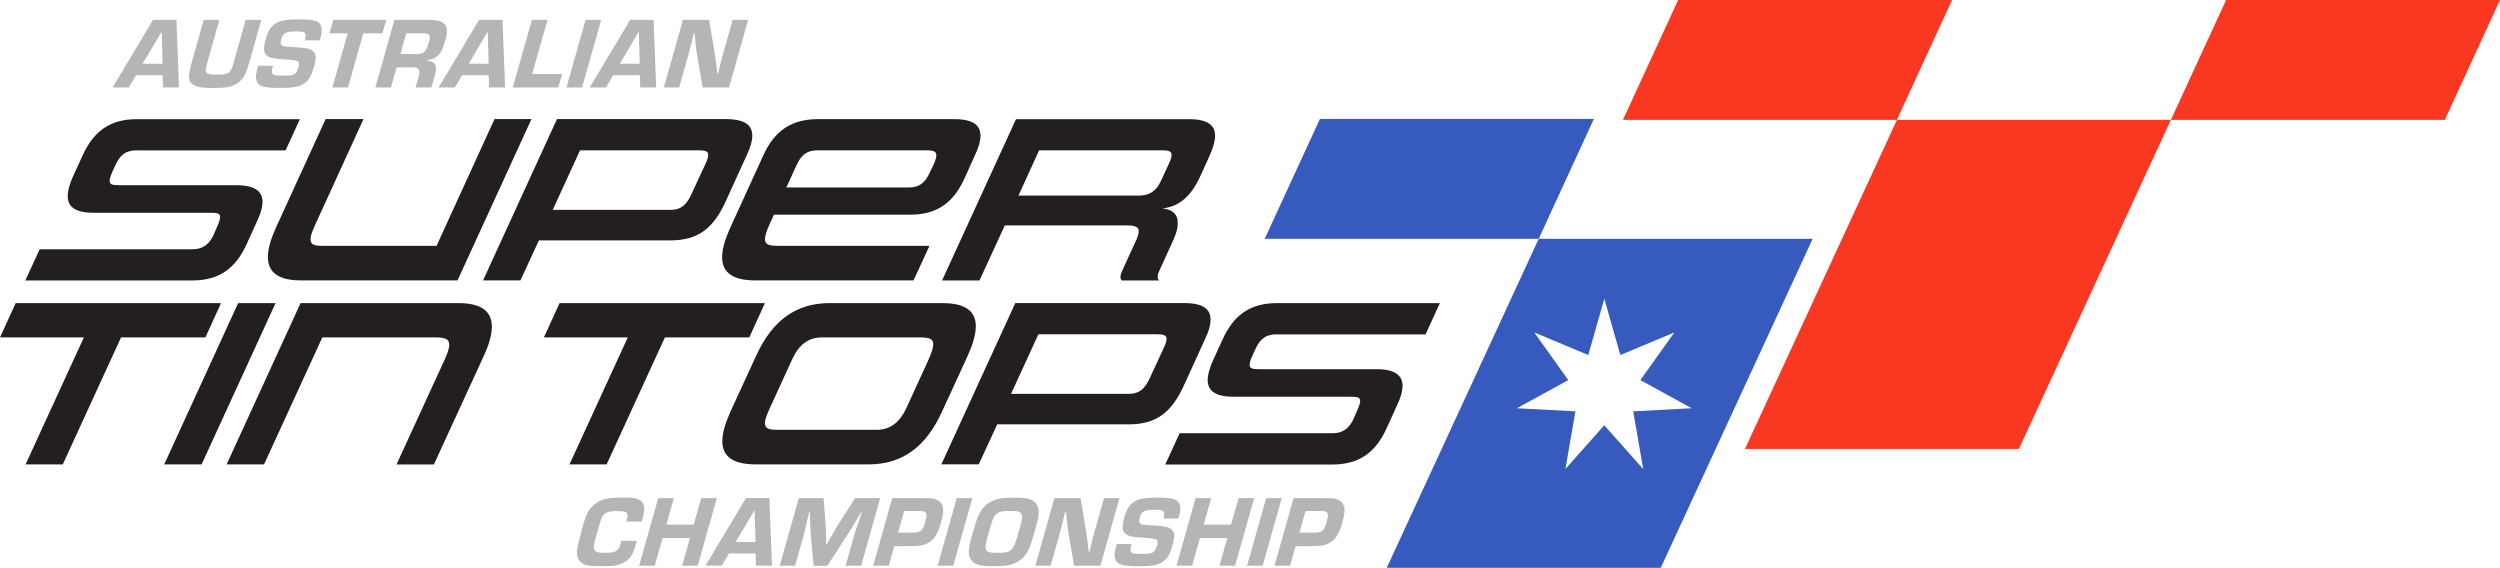
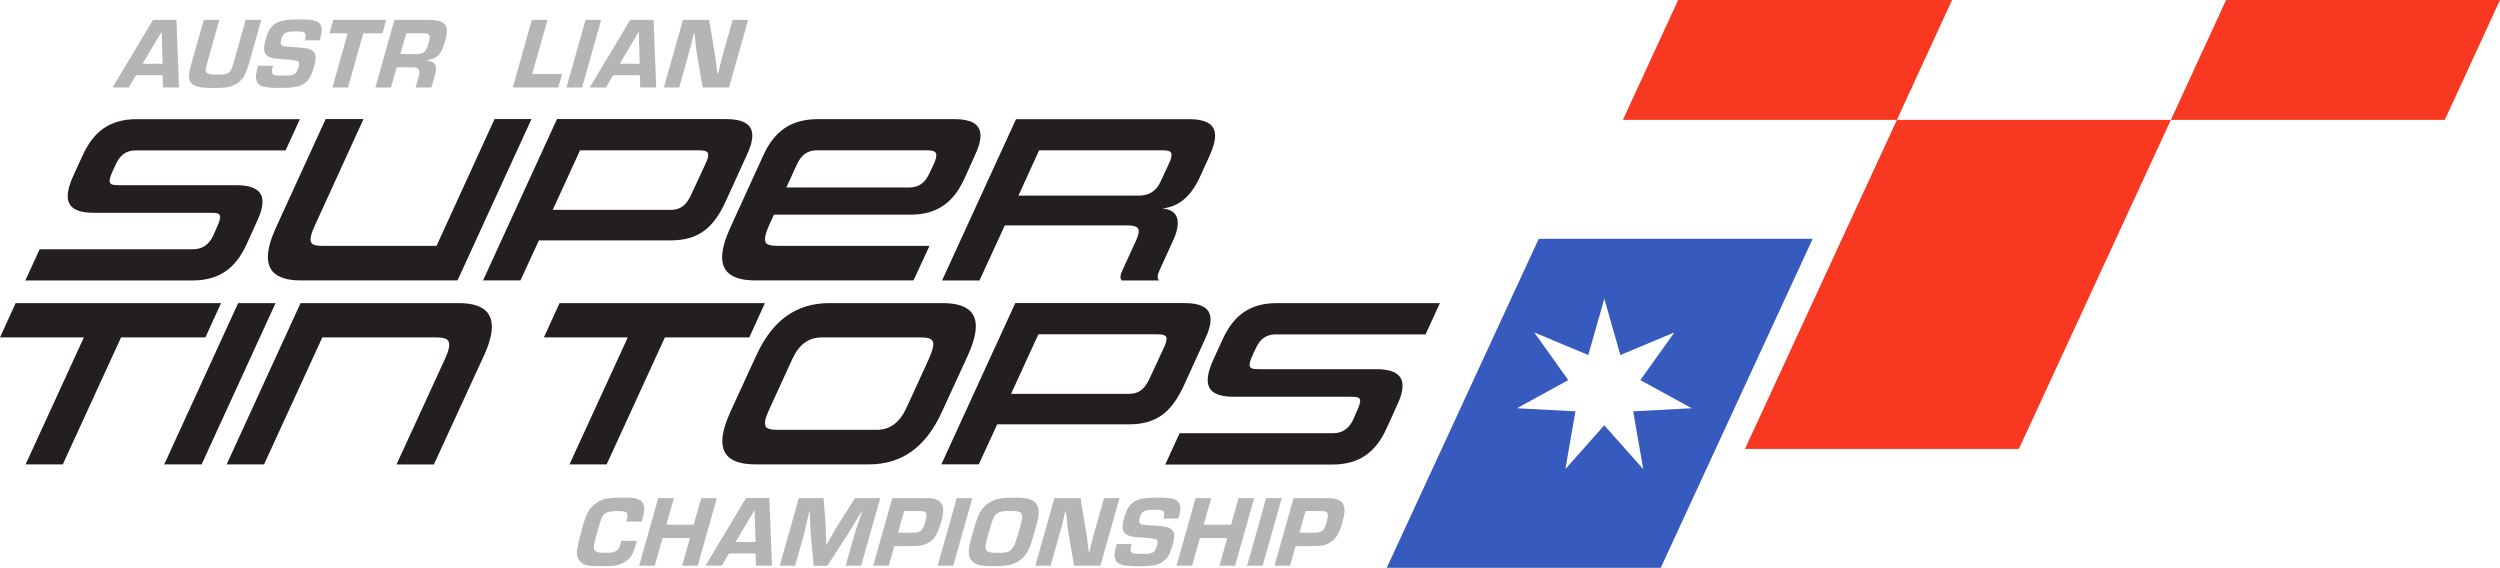
<svg xmlns="http://www.w3.org/2000/svg" id="Layer_1" data-name="Layer 1" viewBox="0 0 651.59 148">
  <defs>
    <style>
      .cls-1 {
        fill: #365abd;
      }

      .cls-2 {
        fill: #f93822;
      }

      .cls-3 {
        fill: none;
      }

      .cls-4 {
        fill: #231f20;
      }

      .cls-5 {
        clip-path: url(#clippath);
      }

      .cls-6 {
        fill: #b5b5b5;
      }
    </style>
    <clipPath id="clippath">
      <rect class="cls-3" width="651.59" height="148" />
    </clipPath>
  </defs>
  <polygon class="cls-2" points="437.38 0 422.99 31.24 494.4 31.24 508.78 0 437.38 0" />
  <polygon class="cls-2" points="580.2 0 565.81 31.24 637.21 31.24 651.59 0 580.2 0" />
  <g class="cls-5">
    <path class="cls-4" d="M6.61,73.09l3.73-8.13h39.99c2.48,0,4.28-1.31,5.35-3.79l.87-1.99c.33-.74.55-1.3.69-1.8.53-1.86-.51-1.92-2.5-1.92h-30.3c-5.96,0-7.66-2.36-6.41-6.77.23-.81.57-1.8,1.04-2.79l2.44-5.34c2.79-6.15,6.97-9.5,14.11-9.5h42.54l-3.73,8.14h-39c-2.61,0-4.14,1.24-5.26,3.66l-.78,1.68c-.33.74-.55,1.3-.68,1.74-.55,1.92.49,1.99,2.6,1.99h30.24c5.96,0,7.72,2.36,6.51,6.64-.26.93-.65,1.86-1.14,2.92l-2.62,5.77c-2.79,6.15-6.97,9.5-14.17,9.5H6.61Z" />
    <path class="cls-4" d="M78.46,73.09c-7.33,0-9.89-3.23-8.09-9.63.35-1.24.84-2.55,1.51-4.04l12.99-28.38h9.87l-12.52,27.39c-.49,1.06-.86,1.93-1.05,2.61-.84,2.98.75,3.04,3.55,3.04h29.06l15.11-33.04h9.63l-19.27,42.04h-40.8Z" />
    <path class="cls-4" d="M140.46,62.65l-4.81,10.43h-9.75l19.27-42.04h44.03c5.96,0,7.73,2.3,6.51,6.64-.25.87-.63,1.8-1.12,2.86l-5.38,11.8c-3.29,7.27-7.32,10.31-14.46,10.31h-34.28ZM183.81,42.84c.3-.62.52-1.18.64-1.61.53-1.86-.48-2.05-2.53-2.05h-30.74l-7.12,15.52h30.74c2.61,0,4.08-1.24,5.35-3.97l3.66-7.89Z" />
    <path class="cls-4" d="M196.93,73.09c-7.39,0-9.97-3.17-8.17-9.56.35-1.24.86-2.61,1.53-4.1l8.63-18.88c2.79-6.15,7.03-9.5,14.24-9.5h35.52c5.96,0,7.73,2.3,6.51,6.64-.25.87-.63,1.8-1.12,2.86l-2.66,5.9c-2.79,6.15-6.97,9.5-14.11,9.5h-35.58l-1.14,2.48c-.49,1.06-.77,1.86-.97,2.55-.82,2.92.68,3.1,3.59,3.1h39.06l-4.16,9h-41.17ZM243.36,42.84c.28-.56.42-1.06.54-1.49.53-1.86-.38-2.17-2.49-2.17h-28.44c-2.61,0-4.14,1.24-5.26,3.66l-2.76,6.02h32.04c2.67,0,4.17-1.37,5.27-3.73l1.09-2.3Z" />
    <path class="cls-4" d="M292.37,73.09c-.33-.37-.45-.81-.23-1.61.09-.31.25-.68.44-1.12l3.58-7.82c.2-.5.39-.93.49-1.31.63-2.24-.85-2.48-3.15-2.48h-31.61l-6.6,14.35h-9.75l19.27-42.04h45.08c5.96,0,7.65,2.36,6.45,6.64-.25.87-.59,1.86-1.06,2.86l-2.46,5.4c-3.15,6.96-7.17,8.01-9.82,8.38,2.35.25,4.95,1.36,3.6,6.15-.18.62-.43,1.3-.73,1.93l-3.61,7.95c-.17.37-.33.75-.4.99-.25.87-.14,1.37.25,1.74h-9.75ZM304.58,42.84c.3-.62.52-1.18.64-1.61.53-1.86-.48-2.05-2.59-2.05h-31.8l-5.38,11.8h31.36c2.42,0,4.42-.93,5.69-3.66l2.07-4.47Z" />
    <polygon class="cls-4" points="6.67 121.04 21.86 87.94 0 87.94 4.08 79 57.61 79 53.53 87.94 31.55 87.94 16.36 121.04 6.67 121.04" />
    <polygon class="cls-4" points="42.8 121.04 62.07 79 71.82 79 52.55 121.04 42.8 121.04" />
    <path class="cls-4" d="M103.35,121.04l12.58-27.39c.45-.93.74-1.74.93-2.42.82-2.92-.68-3.29-3.48-3.29h-29.37l-15.19,33.1h-9.75l19.27-42.04h41.17c7.39,0,9.94,3.29,8.13,9.69-.35,1.24-.84,2.55-1.5,3.98l-13.05,28.38h-9.75Z" />
    <polygon class="cls-4" points="148.43 121.04 163.62 87.94 141.76 87.94 145.84 79 199.37 79 195.29 87.94 173.3 87.94 158.11 121.04 148.43 121.04" />
    <path class="cls-4" d="M196.98,121.04c-7.39,0-9.97-3.17-8.17-9.56.35-1.24.86-2.61,1.53-4.1l6.77-14.72c4.19-9.13,10.32-13.66,19.14-13.66h29.37c7.39,0,9.97,3.17,8.16,9.56-.35,1.24-.86,2.61-1.53,4.1l-6.77,14.72c-4.19,9.13-10.32,13.66-19.14,13.66h-29.37ZM242.04,93.65c.47-.99.77-1.86.97-2.54.83-2.92-.66-3.17-3.57-3.17h-25.15c-3.6,0-6.05,1.86-7.82,5.71l-5.83,12.73c-.48,1.06-.85,1.92-1.05,2.61-.82,2.92.75,3.04,3.67,3.04h25.15c3.6,0,6.07-1.92,7.81-5.65l5.83-12.73Z" />
    <path class="cls-4" d="M259.91,110.6l-4.81,10.43h-9.75l19.27-42.04h44.03c5.96,0,7.73,2.3,6.5,6.64-.24.87-.63,1.8-1.12,2.86l-5.38,11.8c-3.3,7.27-7.32,10.31-14.46,10.31h-34.28ZM303.27,90.79c.3-.62.52-1.18.64-1.61.53-1.86-.48-2.05-2.53-2.05h-30.74l-7.12,15.52h30.74c2.61,0,4.08-1.24,5.35-3.97l3.66-7.89Z" />
    <path class="cls-4" d="M303.72,121.04l3.73-8.13h39.99c2.48,0,4.28-1.3,5.36-3.79l.87-1.99c.33-.74.55-1.3.7-1.8.53-1.86-.51-1.92-2.5-1.92h-30.31c-5.96,0-7.65-2.36-6.41-6.77.23-.81.57-1.8,1.04-2.79l2.44-5.34c2.79-6.15,6.97-9.5,14.11-9.5h42.54l-3.73,8.14h-39c-2.61,0-4.14,1.24-5.26,3.66l-.78,1.68c-.34.74-.55,1.3-.68,1.74-.54,1.92.49,1.99,2.61,1.99h30.24c5.96,0,7.72,2.36,6.51,6.65-.26.93-.65,1.86-1.14,2.92l-2.62,5.78c-2.79,6.15-6.97,9.5-14.18,9.5h-43.53Z" />
    <path class="cls-6" d="M35.45,19.6l-1.88,3.2h-4.23l10.55-17.62h6.1l.67,17.62h-4.17l-.1-3.2h-6.95ZM42.14,8.24l-4.96,8.37h5.2l-.25-8.37Z" />
    <path class="cls-6" d="M68.1,5.18l-3.22,11.41c-.13.48-.6,1.85-.84,2.4-.52,1.37-1.64,2.54-3.01,3.17-1.31.61-2.43.77-5.39.77-2.72,0-3.97-.16-4.91-.66-1.67-.82-1.87-2.09-.93-5.39l3.31-11.7h4.07l-3.31,11.7c-.63,2.22-.22,2.56,2.84,2.56,2.85,0,3.41-.37,4.08-2.75l3.25-11.52h4.07Z" />
    <path class="cls-6" d="M79.43,10.51c.57-2.01.26-2.32-2.22-2.32-2.75,0-3.43.37-3.91,2.06-.31,1.08-.13,1.58.6,1.8q.35.08,3.15.26c2.78.16,3.7.37,4.43.95.93.74,1.03,1.77.38,4.09-.64,2.27-1.29,3.46-2.36,4.25-1.4,1.03-2.88,1.32-6.42,1.32-4.3,0-5.72-.42-6.19-1.82-.32-.85-.24-1.77.38-3.96h3.88l-.09.32c-.27.95-.26,1.48.03,1.85.32.34.68.4,3.08.4,1.61,0,2.03-.08,2.58-.42.45-.29.79-.85,1.05-1.77.22-.77.22-1.24-.06-1.48q-.33-.34-3.46-.55c-2.83-.18-3.61-.32-4.38-.77-1.18-.69-1.37-1.98-.66-4.49.6-2.11,1.41-3.41,2.59-4.12,1.36-.79,2.86-1.06,6.14-1.06,3.59,0,4.95.34,5.55,1.4.44.79.45,1.85.03,3.35-.03.11-.12.42-.23.71h-3.88Z" />
    <polygon class="cls-6" points="90.71 22.79 86.64 22.79 90.62 8.69 85.87 8.69 86.86 5.18 100.68 5.18 99.68 8.69 94.69 8.69 90.71 22.79" />
    <path class="cls-6" d="M102.81,5.18h8.77c1.82,0,2.96.18,3.66.61,1.34.77,1.57,2.11.83,4.73-1.04,3.67-1.85,4.57-4.71,5.18l-.04.13c2.05.13,2.75,1.29,2.11,3.46l-.99,3.51h-4.12l.78-2.75c.55-1.77.04-2.56-1.59-2.51h-4.12l-1.49,5.26h-4.07l4.98-17.62ZM108.59,14.08c1.9,0,2.47-.53,3.14-2.88.6-2.11.35-2.53-1.61-2.53h-4.23l-1.53,5.41h4.23Z" />
-     <path class="cls-6" d="M120.43,19.6l-1.88,3.2h-4.23l10.55-17.62h6.1l.68,17.62h-4.17l-.1-3.2h-6.95ZM127.12,8.24l-4.96,8.37h5.2l-.25-8.37Z" />
    <polygon class="cls-6" points="138.71 19.28 146.5 19.28 145.51 22.79 133.65 22.79 138.63 5.18 142.7 5.18 138.71 19.28" />
    <polygon class="cls-6" points="151.71 22.79 147.64 22.79 152.62 5.18 156.69 5.18 151.71 22.79" />
    <path class="cls-6" d="M159.81,19.6l-1.88,3.2h-4.23l10.55-17.62h6.1l.68,17.62h-4.17l-.1-3.2h-6.95ZM166.5,8.24l-4.96,8.37h5.2l-.25-8.37Z" />
    <path class="cls-6" d="M190.01,22.79h-6.87l-1.47-8.53c-.18-1.06-.25-1.64-.5-4.2l-.16-1.4h-.16c-.58,2.43-1.05,4.28-1.42,5.6l-2.41,8.53h-3.99l4.98-17.62h6.81l1.37,8.16c.3,1.82.32,1.95.6,4.41l.2,1.45h.16l.34-1.37c.45-1.98.52-2.22,1.05-4.09l2.42-8.56h4.04l-4.98,17.62Z" />
    <path class="cls-6" d="M166,140.98l-.16.55c-.8,2.83-1.36,3.8-2.72,4.75-.76.53-1.83.98-2.78,1.13-.61.11-2.08.16-3.87.16-3.36,0-4.25-.21-5.25-1.24-.68-.69-.99-1.93-.78-3.22.19-1.14.74-3.46,1.43-5.92.93-3.27,1.73-4.73,3.24-5.86,1.75-1.32,3.18-1.64,7.38-1.64,2.46,0,3.25.11,4.1.56,1.06.55,1.46,1.48,1.29,3.01-.06.58-.16,1.03-.57,2.67h-4.04c.33-1.27.35-1.53.25-1.93-.17-.61-.81-.79-2.65-.79-1.74,0-2.62.19-3.22.66-.72.58-.96,1.16-2.02,4.91-.86,3.04-.96,3.67-.76,4.36.19.71.92.95,2.79.95,1.98,0,2.93-.26,3.47-.98.33-.42.43-.69.74-1.8l.1-.34h4.01Z" />
    <polygon class="cls-6" points="181.85 147.45 177.78 147.45 179.82 140.24 172.69 140.24 170.65 147.45 166.58 147.45 171.56 129.83 175.63 129.83 173.68 136.75 180.81 136.75 182.76 129.83 186.83 129.83 181.85 147.45" />
    <path class="cls-6" d="M189.99,144.25l-1.88,3.19h-4.23l10.55-17.62h6.1l.68,17.62h-4.17l-.1-3.19h-6.95ZM196.68,132.9l-4.96,8.37h5.2l-.25-8.37Z" />
    <path class="cls-6" d="M224.42,147.45h-4.02l2.09-7.39c.4-1.43.6-2.03,1.62-5.07l.56-1.69h-.13l-.96,1.64c-1.71,2.88-2.2,3.67-2.96,4.86l-4.99,7.66h-3.57l-.7-7.63c-.1-1.32-.14-1.93-.26-4.86l-.05-1.61h-.13l-.39,1.66c-.67,3.01-.86,3.8-1.21,5.04l-2.09,7.39h-4.01l4.98-17.62h6.45l.52,6.58c.07,1.16.1,1.98.15,5.47h.16l.78-1.37c1.37-2.4,1.73-3.04,2.39-4.07l4.19-6.6h6.58l-4.98,17.62Z" />
    <path class="cls-6" d="M232.55,129.83h7q2.27,0,2.85.03c1.67.08,2.84.79,3.25,1.95.34,1.03.23,2.16-.4,4.41-.75,2.67-1.63,4.17-2.9,5.02-.94.63-2.03,1-3.09,1.03-.17.03-.72.03-2.82.08h-3.35l-1.44,5.1h-4.07l4.98-17.62ZM237.45,138.84c2.53,0,3-.34,3.68-2.75.51-1.8.47-2.4-.21-2.72-.38-.16-.56-.18-1.69-.18h-3.57l-1.6,5.65h3.38Z" />
    <polygon class="cls-6" points="248.45 147.45 244.38 147.45 249.36 129.83 253.43 129.83 248.45 147.45" />
    <path class="cls-6" d="M268.86,130.31c1.44.71,2.03,1.95,1.82,3.94-.07.79-.34,1.95-1.03,4.38-1.13,3.99-1.65,5.18-2.78,6.47-1,1.11-2.4,1.88-4.09,2.22-.81.16-2.27.26-3.88.26-2.77,0-4.05-.24-4.98-.87-1.18-.79-1.57-1.93-1.37-3.75.09-.79.29-1.69.83-3.59,1.3-4.59,1.94-6.1,3.16-7.34.97-1,2.43-1.77,3.94-2.06.76-.16,2.27-.26,3.88-.26,2.48,0,3.6.16,4.5.61M259.93,133.79c-.89.63-1.18,1.27-2.34,5.39-.8,2.83-.88,3.59-.51,4.25.3.53,1,.66,3.27.66s2.93-.29,3.67-1.4c.51-.79.74-1.43,1.51-4.12.99-3.51,1.05-3.99.62-4.73-.3-.53-.95-.66-3.06-.66-1.85,0-2.49.13-3.16.61" />
    <path class="cls-6" d="M286.82,147.45h-6.87l-1.47-8.53c-.18-1.06-.25-1.64-.5-4.2l-.16-1.4h-.16c-.58,2.43-1.05,4.28-1.42,5.6l-2.41,8.53h-3.99l4.98-17.62h6.81l1.36,8.16c.3,1.82.32,1.95.6,4.41l.2,1.45h.16l.33-1.37c.45-1.98.52-2.22,1.05-4.09l2.42-8.56h4.04l-4.98,17.62Z" />
    <path class="cls-6" d="M303.21,135.17c.57-2.01.26-2.32-2.22-2.32-2.75,0-3.43.37-3.91,2.06-.31,1.08-.13,1.58.6,1.8q.35.08,3.15.26c2.78.16,3.7.37,4.43.95.93.74,1.03,1.77.38,4.09-.64,2.27-1.3,3.46-2.36,4.25-1.4,1.03-2.88,1.32-6.42,1.32-4.3,0-5.72-.42-6.19-1.82-.32-.85-.24-1.77.38-3.96h3.88l-.09.32c-.27.95-.26,1.48.03,1.85.33.34.68.39,3.08.39,1.61,0,2.03-.08,2.58-.42.45-.29.79-.85,1.05-1.77.22-.77.22-1.24-.06-1.48q-.33-.34-3.46-.55c-2.83-.18-3.61-.32-4.38-.77-1.18-.69-1.37-1.98-.66-4.49.6-2.11,1.41-3.41,2.59-4.12,1.36-.79,2.86-1.06,6.14-1.06,3.59,0,4.95.34,5.55,1.4.44.79.45,1.85.03,3.35-.03.11-.12.42-.23.71h-3.88Z" />
    <polygon class="cls-6" points="321.9 147.45 317.83 147.45 319.87 140.24 312.74 140.24 310.7 147.45 306.63 147.45 311.61 129.83 315.68 129.83 313.72 136.75 320.86 136.75 322.81 129.83 326.88 129.83 321.9 147.45" />
    <polygon class="cls-6" points="329.1 147.45 325.03 147.45 330.01 129.83 334.07 129.83 329.1 147.45" />
    <path class="cls-6" d="M337.16,129.83h7q2.27,0,2.84.03c1.67.08,2.84.79,3.25,1.95.34,1.03.23,2.16-.4,4.41-.75,2.67-1.63,4.17-2.9,5.02-.94.63-2.03,1-3.09,1.03-.17.03-.72.03-2.82.08h-3.36l-1.44,5.1h-4.07l4.98-17.62ZM342.07,138.84c2.53,0,3-.34,3.68-2.75.51-1.8.47-2.4-.21-2.72-.38-.16-.56-.18-1.69-.18h-3.57l-1.6,5.65h3.38Z" />
-     <polygon class="cls-1" points="415.42 31 401.04 62.24 329.63 62.24 344.02 31 415.42 31" />
    <polygon class="cls-2" points="565.81 31.24 526.2 117 454.8 117 494.41 31.24 565.81 31.24" />
    <path class="cls-1" d="M401.05,62.24l-39.61,85.75h71.41l39.6-85.75h-71.4ZM428.26,122.25l-10.13-11.41-10.13,11.41,2.61-15.04-15.24-.81,13.38-7.34-8.87-12.42,14.08,5.89,4.18-14.68,4.18,14.68,14.08-5.89-8.87,12.42,13.38,7.34-15.24.81,2.61,15.04Z" />
  </g>
</svg>